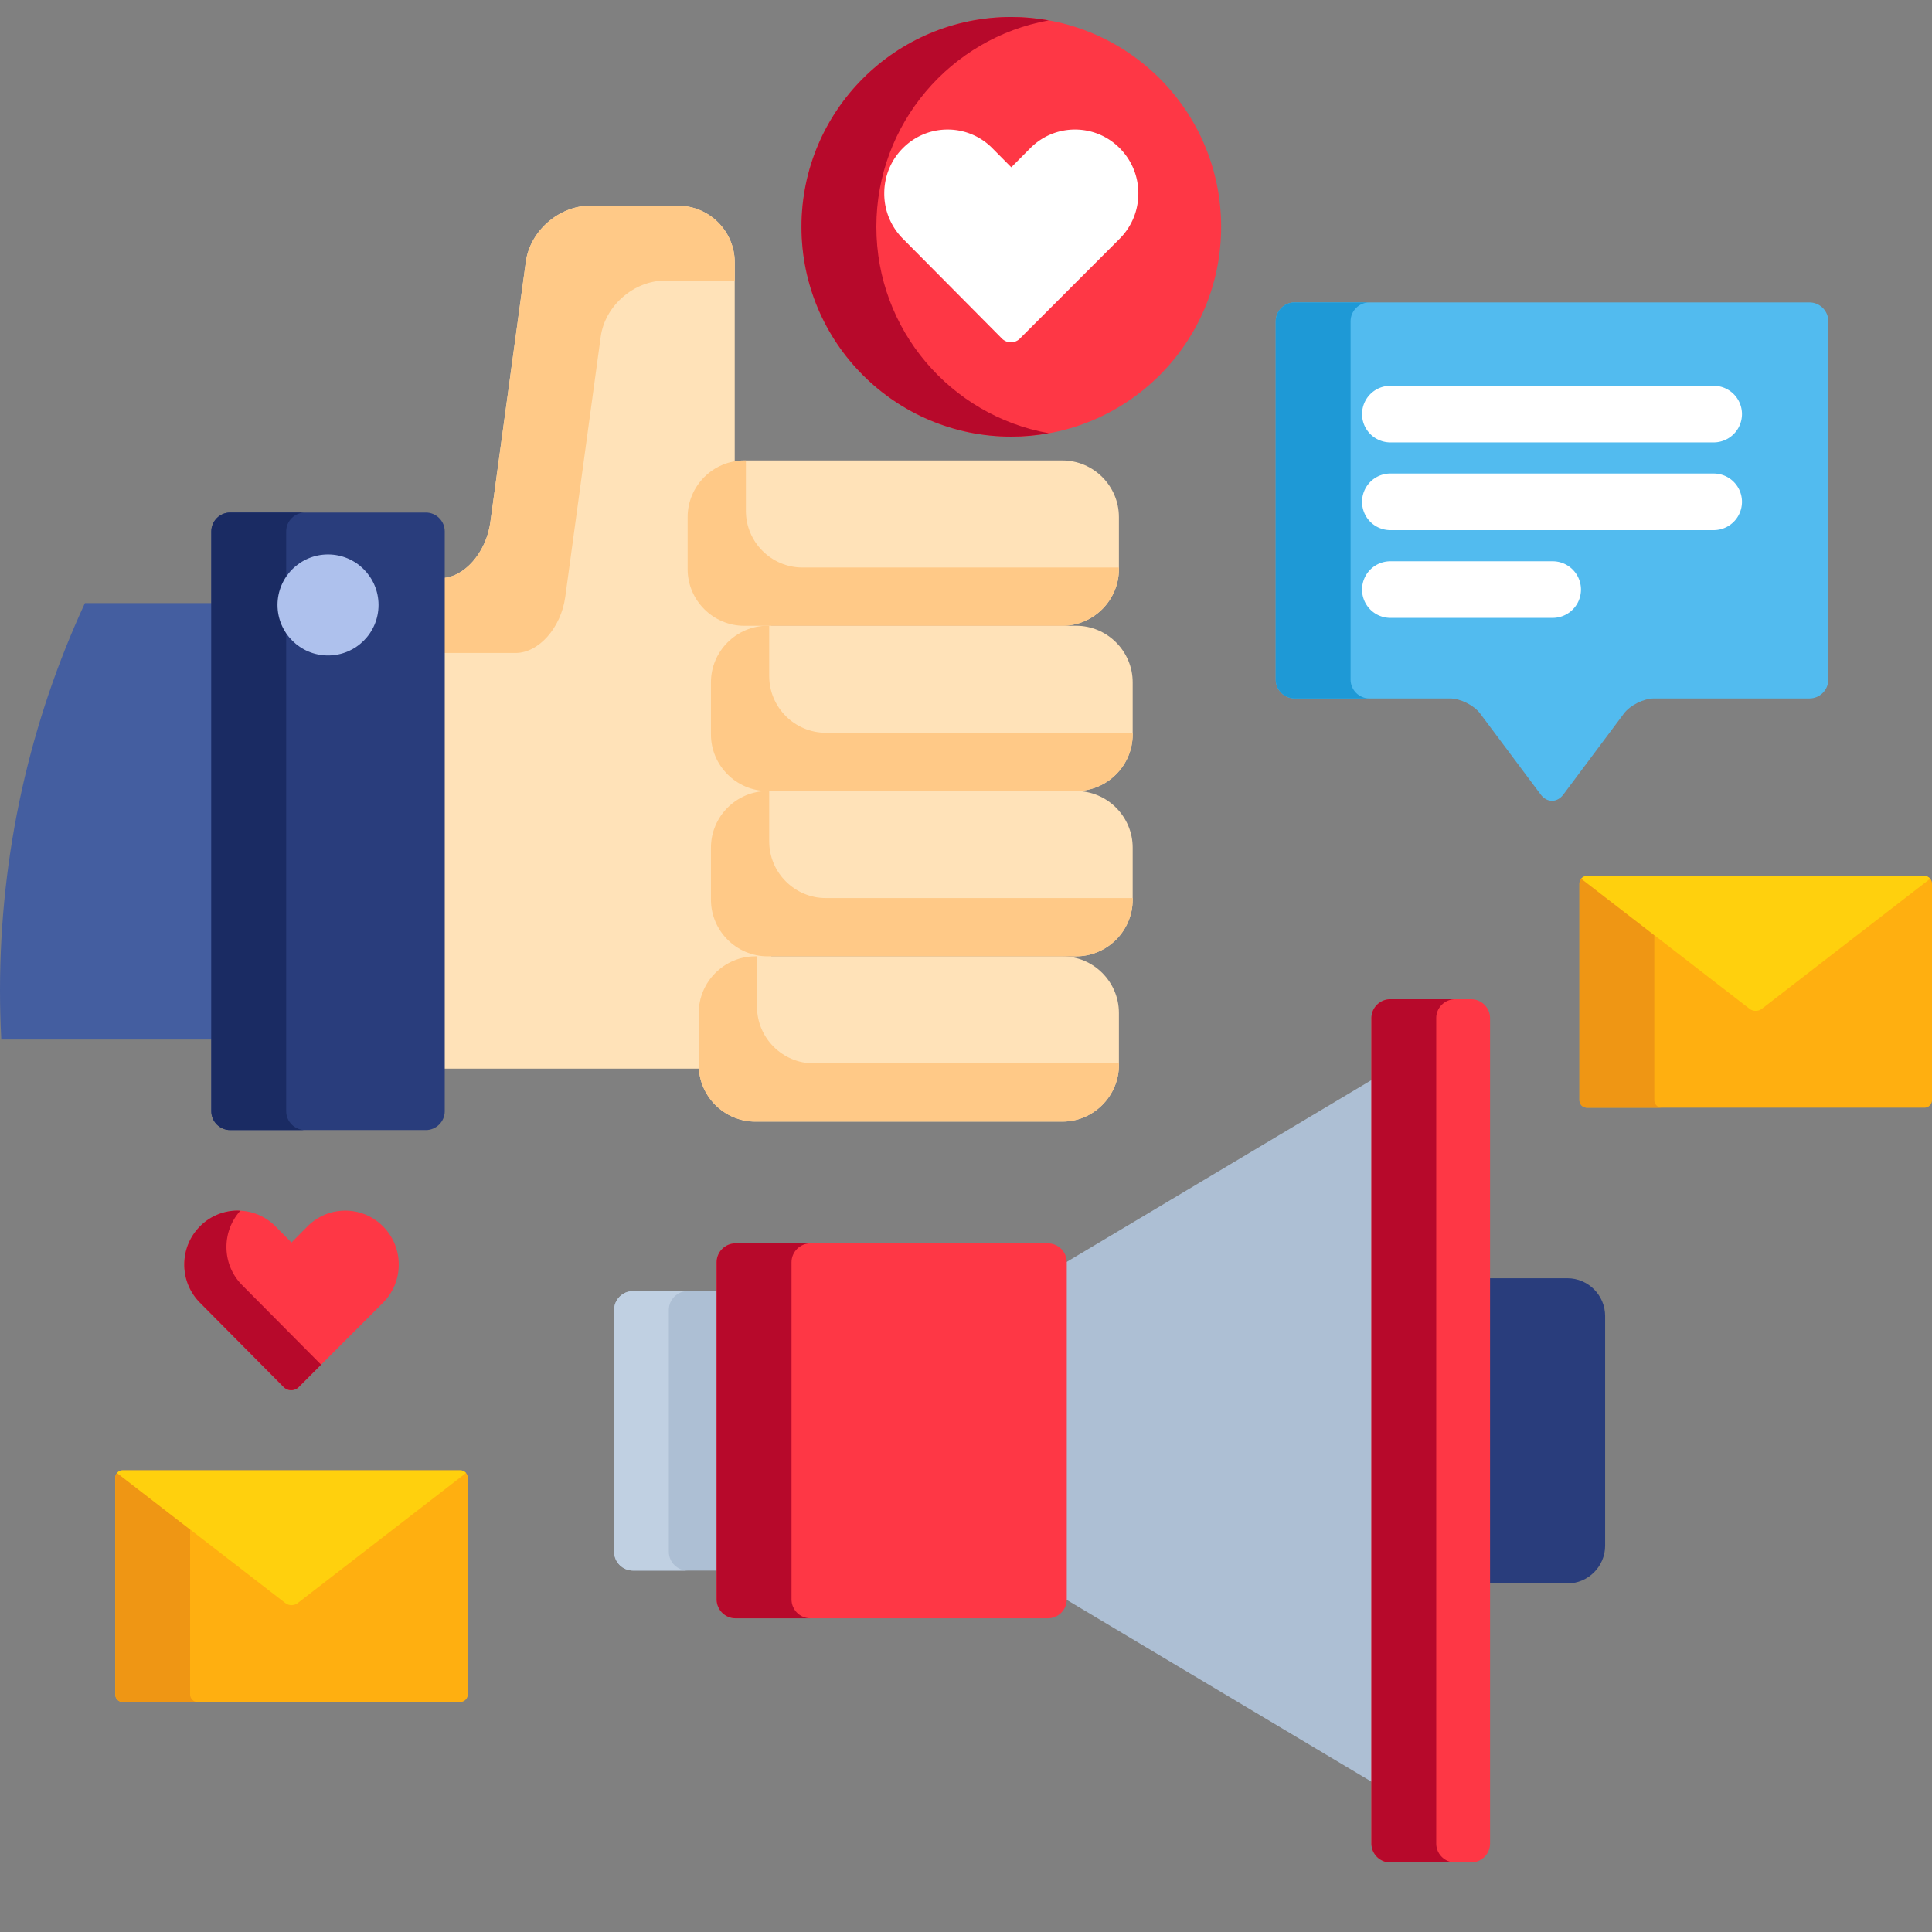
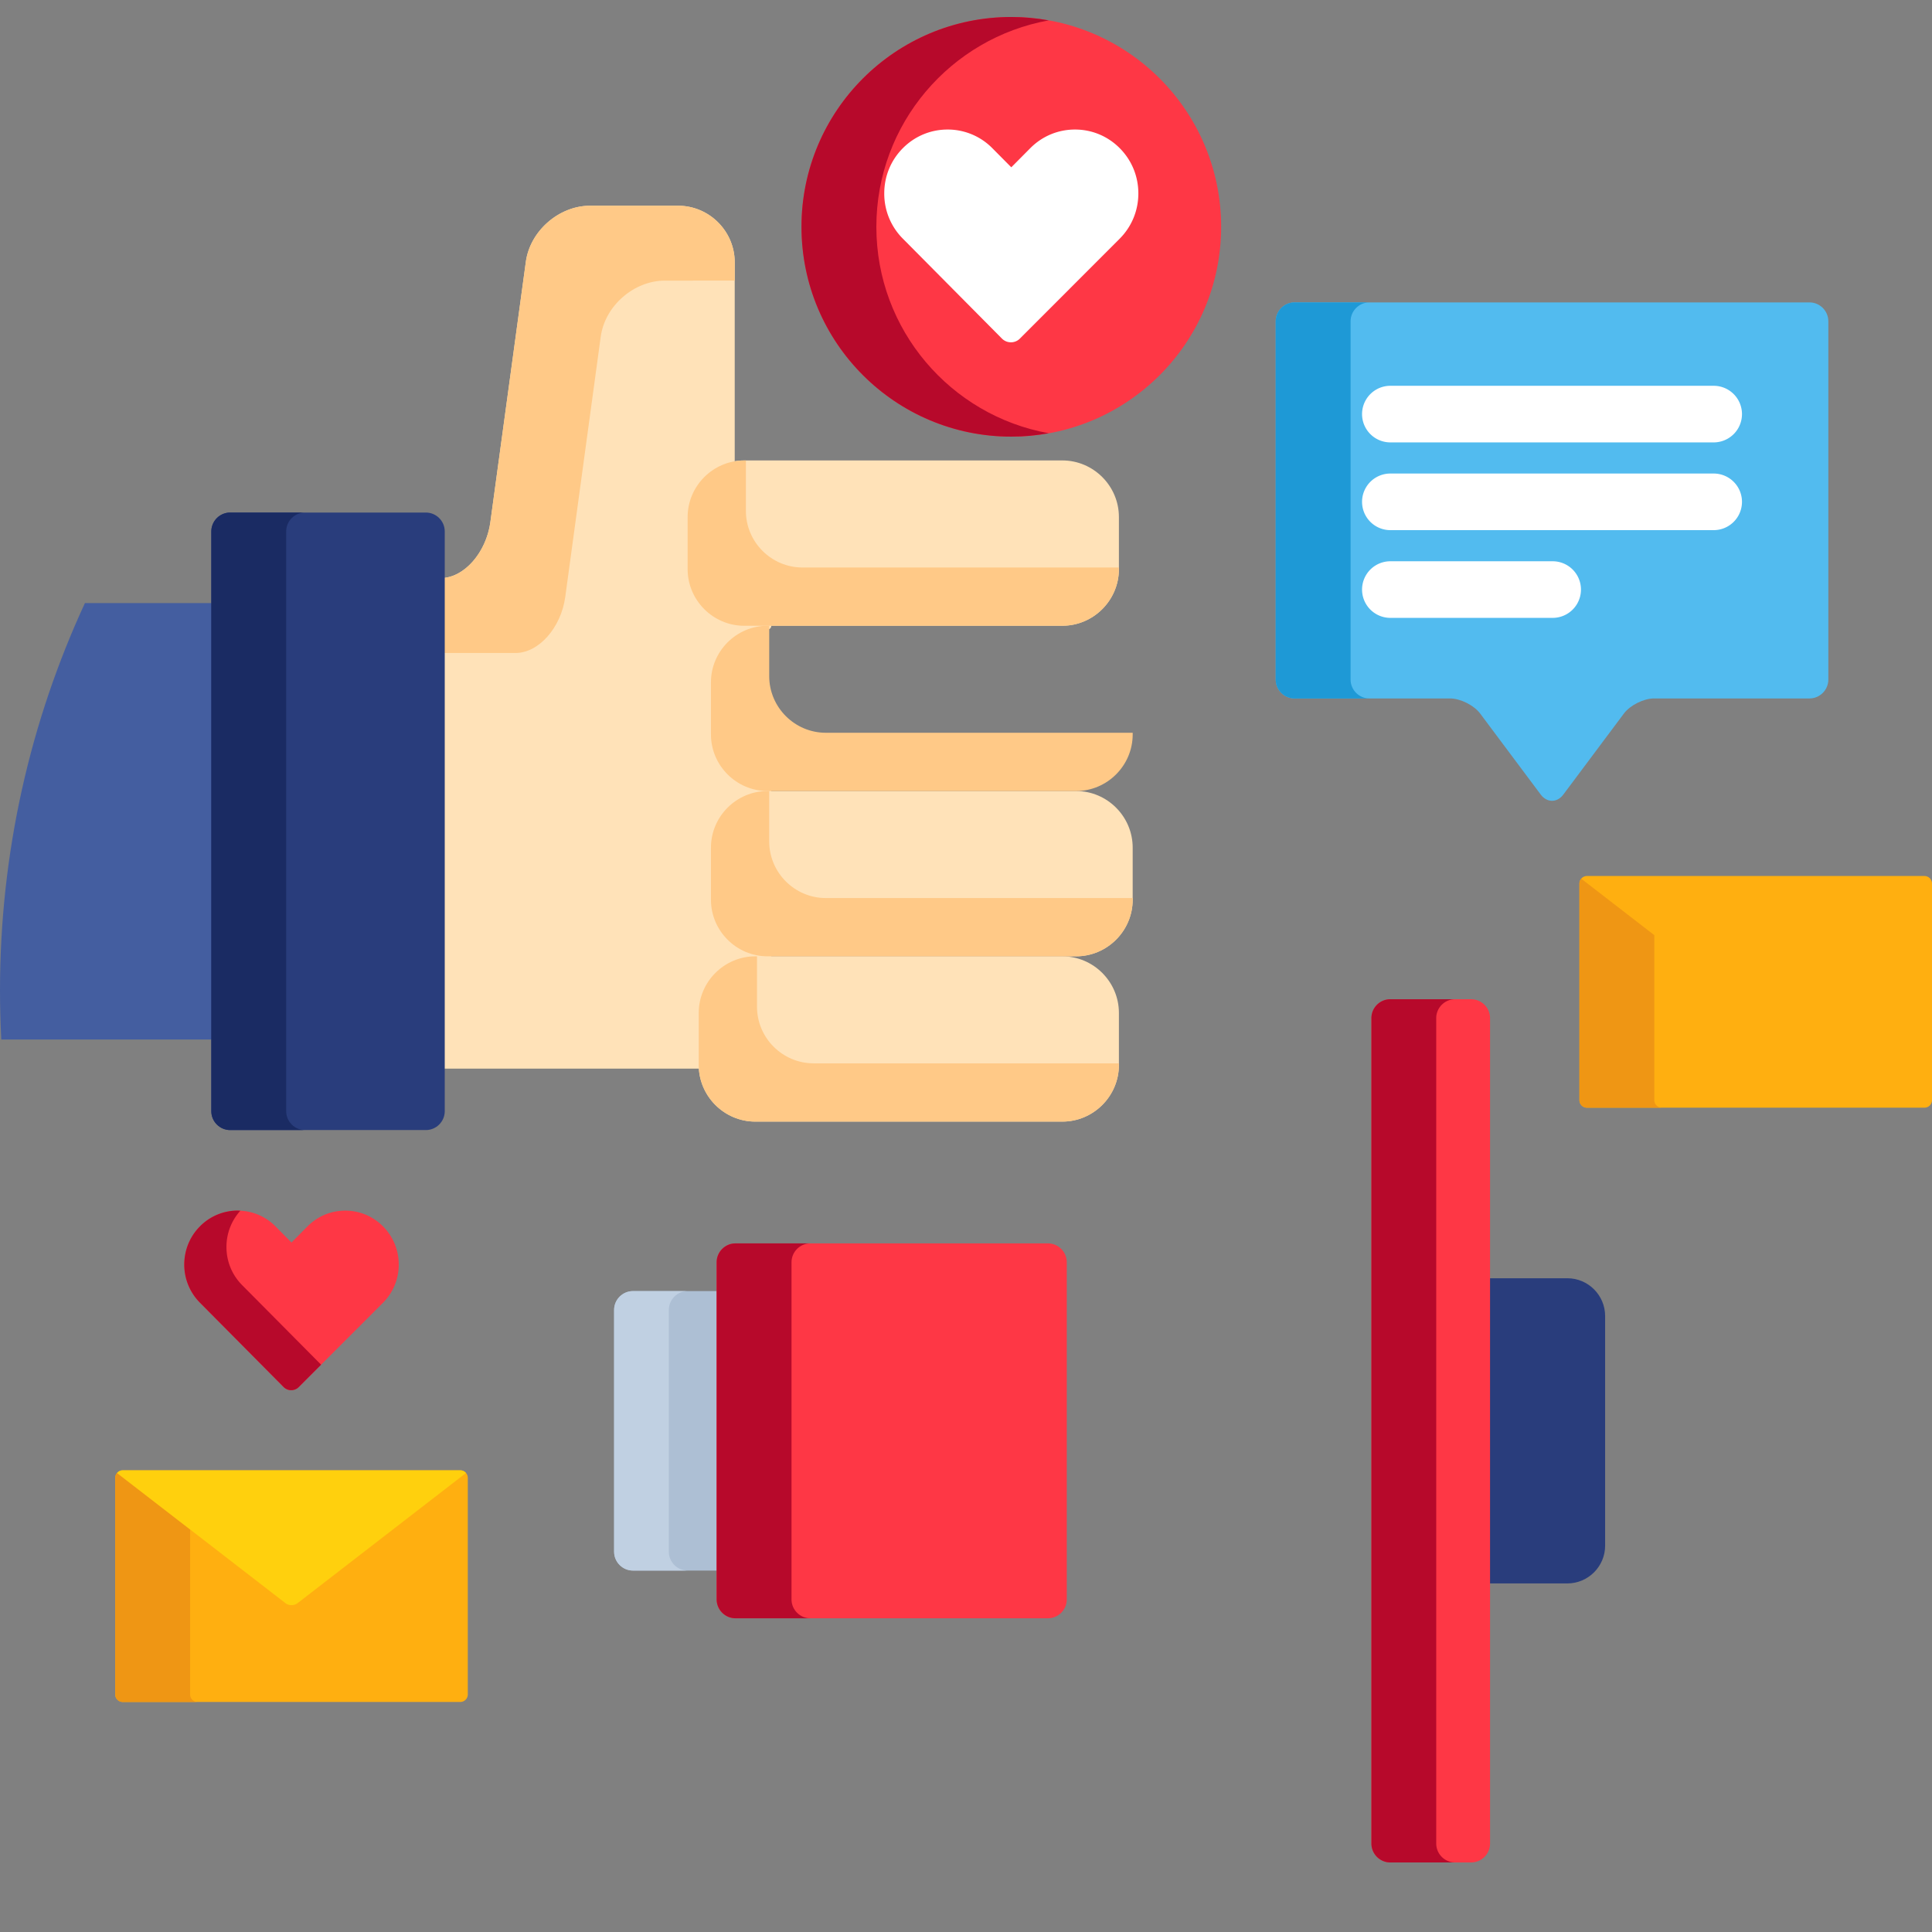
<svg xmlns="http://www.w3.org/2000/svg" viewBox="0 0 512 512">
  <rect x="0" y="0" width="512" height="512" fill="#808080" stroke="none" />
  <path d="M57 159.83H22.503C8.068 191.06 0 225.836 0 262.5c0 4.353.118 8.68.342 12.978H57V159.83z" fill="#445ea0" />
  <path d="M415.377 338.75H393.88v80.873h21.496c5.5 0 10-4.5 10-10V348.75c0-5.5-4.5-10-10-10z" fill="#293d7c" />
-   <path d="M281.707 335v88.393l82.733 49.363v-187.12z" fill="#adbfd4" />
  <path d="M394.88 488.565c0 2.75-2.25 5-5 5h-21.44c-2.75 0-5-2.25-5-5V269.807c0-2.75 2.25-5 5-5h21.44c2.75 0 5 2.25 5 5v218.758z" fill="#fe3745" />
  <path d="M380.616 488.565V269.807c0-2.75 2.25-5 5-5H368.44c-2.75 0-5 2.25-5 5v218.76c0 2.75 2.25 5 5 5h17.176a5.02 5.02 0 0 1-5-5.001z" fill="#b7092b" />
  <path d="M190.918 342.15h-23.18c-2.75 0-5 2.25-5 5v64.068c0 2.75 2.25 5 5 5h23.18V342.15z" fill="#adbfd4" />
  <path d="M177.247 411.22v-64.068c0-2.75 2.25-5 5-5h-14.5c-2.75 0-5 2.25-5 5v64.068c0 2.75 2.25 5 5 5h14.5c-2.75 0-5-2.25-5-5z" fill="#c0d0e2" />
  <path d="M282.707 423.863c0 2.75-2.25 5-5 5h-82.79c-2.75 0-5-2.25-5-5v-89.357c0-2.75 2.25-5 5-5h82.79c2.75 0 5 2.25 5 5v89.357z" fill="#fe3745" />
  <path d="M209.76 423.863v-89.357c0-2.75 2.25-5 5-5h-19.843c-2.75 0-5 2.25-5 5v89.357c0 2.75 2.25 5 5 5h19.843c-2.75 0-5-2.25-5-5z" fill="#b7092b" />
  <path d="M484.526 85.14c0-2.75-2.25-5-5-5h-136.45c-2.75 0-5 2.25-5 5v94.956c0 2.75 2.25 5 5 5h41.19c2.75 0 6.347 1.802 7.994 4.005l16.048 21.468c1.646 2.203 4.342 2.203 5.988 0l16.048-21.468c1.647-2.203 5.244-4.005 7.994-4.005h41.19c2.75 0 5-2.25 5-5l.001-94.956z" fill="#52bbef" />
  <path d="M357.918 180.097V85.14c0-2.75 2.25-5 5-5h-19.843c-2.75 0-5 2.25-5 5v94.956c0 2.75 2.25 5 5 5h19.843c-2.75 0-5-2.25-5-5z" fill="#1e99d6" />
  <path d="M454.143 117.24H368.46a7.5 7.5 0 1 1 0-15h85.684a7.5 7.5 0 1 1 0 15zm0 23.252H368.46a7.5 7.5 0 0 1 0-15h85.684a7.5 7.5 0 0 1 0 15zm-42.67 23.25H368.46a7.5 7.5 0 1 1 0-15h43.013a7.5 7.5 0 1 1 0 15z" fill="#fff" />
  <circle cx="268.01" cy="60.11" r="55.606" fill="#fe3745" />
  <path d="M232.243 60.106c0-27.322 19.71-50.025 45.685-54.706-3.222-.58-6.533-.9-9.922-.9-30.7 0-55.605 24.896-55.605 55.606s24.895 55.605 55.605 55.605c3.39 0 6.7-.32 9.922-.9-25.974-4.68-45.685-27.383-45.685-54.705z" fill="#b7092b" />
  <path d="M267.907 90.716c-.902 0-1.75-.354-2.392-.998L239.248 63.23a16.89 16.89 0 0 1-4.912-11.973c0-4.524 1.744-8.777 4.912-11.97 3.17-3.2 7.388-4.96 11.873-4.96a16.61 16.61 0 0 1 11.873 4.959l5.01 5.05 5.013-5.05c3.17-3.2 7.385-4.96 11.87-4.96s8.702 1.76 11.874 4.96 4.916 7.45 4.916 11.97-1.745 8.772-4.918 11.973l-26.472 26.496a3.34 3.34 0 0 1-2.38.99z" fill="#fff" />
  <path d="M77.172 368.426a2.83 2.83 0 0 1-2.019-.843L52.98 345.226c-2.674-2.697-4.146-6.286-4.146-10.106s1.473-7.408 4.146-10.105 6.235-4.185 10.02-4.185a14.02 14.02 0 0 1 10.022 4.185l4.228 4.264 4.23-4.264c2.675-2.7 6.233-4.185 10.02-4.185s7.345 1.485 10.022 4.185 4.15 6.288 4.15 10.105-1.473 7.405-4.15 10.106L79.18 367.59c-.535.538-1.25.835-2.008.835z" fill="#fe3745" />
  <path d="M64.158 340.56c-2.674-2.697-4.147-6.286-4.147-10.107 0-3.585 1.313-6.958 3.684-9.6-.23-.012-.46-.034-.692-.034a14.01 14.01 0 0 0-10.021 4.185c-2.674 2.696-4.146 6.286-4.146 10.105a14.26 14.26 0 0 0 4.146 10.106l22.172 22.357a2.83 2.83 0 0 0 2.019.843 2.82 2.82 0 0 0 2.009-.835l5.914-5.92-20.938-21.1z" fill="#b7092b" />
  <path d="M186.172 282.236v-13.803a14.02 14.02 0 0 1 14-14h3.236a1 1 0 1 0 0-2 14.02 14.02 0 0 1-14-14V224.63a14.02 14.02 0 0 1 14-14 1 1 0 1 0 0-2 14.02 14.02 0 0 1-14-14v-13.805a14.02 14.02 0 0 1 14-14 1 1 0 1 0 0-2h-6.18a14.02 14.02 0 0 1-14-14V137.02c0-6.858 4.96-12.568 11.48-13.76V69.52c0-8.25-6.75-15-15-15h-23.33c-8.25 0-15.91 6.688-17.026 14.862l-9.398 68.958c-1.11 8.143-6.992 14.808-13.09 14.857V283.2h69.358c-.02-.32-.048-.638-.048-.965z" fill="#ffe2b8" />
  <path d="M179.71 54.52h-23.33c-8.25 0-15.91 6.688-17.026 14.862l-9.398 68.958c-1.11 8.143-6.992 14.808-13.09 14.857v19.85l19.773-.001c6.123 0 12.045-6.688 13.16-14.862l9.398-68.958c1.115-8.174 8.776-14.862 17.026-14.862l18.488-.001V69.52c.001-8.25-6.75-15-15-15z" fill="#ffc987" />
  <path d="M200.172 297.236c-8.25 0-15-6.75-15-15v-13.803c0-8.25 6.75-15 15-15h81.35c8.25 0 15 6.75 15 15v13.803c0 8.25-6.75 15-15 15h-81.35z" fill="#ffe2b8" />
  <path d="M61 299.478c-2.75 0-5-2.25-5-5V140.83c0-2.75 2.25-5 5-5h51.862c2.75 0 5 2.25 5 5v153.647c0 2.75-2.25 5-5 5L61 299.478z" fill="#293d7c" />
  <path d="M75.843 294.478V140.83c0-2.75 2.25-5 5-5H61c-2.75 0-5 2.25-5 5v153.647c0 2.75 2.25 5 5 5h19.843c-2.75.001-5-2.25-5-5z" fill="#1a2b63" />
-   <circle cx="86.93" cy="160.32" r="13.386" fill="#aec1ed" />
  <g fill="#ffe2b8">
    <path d="M197.23 165.826c-8.25 0-15-6.75-15-15V137.02c0-8.25 6.75-15 15-15h84.292c8.25 0 15 6.75 15 15v13.805c0 8.25-6.75 15-15 15H197.23z" />
-     <path d="M203.408 209.63c-8.25 0-15-6.75-15-15v-13.805c0-8.25 6.75-15 15-15h81.765c8.25 0 15 6.75 15 15v13.805c0 8.25-6.75 15-15 15h-81.765z" />
    <path d="M203.408 253.434c-8.25 0-15-6.75-15-15V224.63c0-8.25 6.75-15 15-15h81.765c8.25 0 15 6.75 15 15v13.803c0 8.25-6.75 15-15 15h-81.765z" />
  </g>
  <g fill="#ffc987">
    <path d="M215.613 281.795c-8.25 0-15-6.75-15-15v-13.36h-.44c-8.25 0-15 6.75-15 15v13.803c0 8.25 6.75 15 15 15h81.35c8.25 0 15-6.75 15-15v-.44h-80.9v-.001zm-2.943-131.4c-8.25 0-15-6.75-15-15v-13.363h-.44c-8.25 0-15 6.75-15 15v13.805c0 8.25 6.75 15 15 15h84.292c8.25 0 15-6.75 15-15v-.44h-83.85v-.001z" />
    <path d="M218.85 194.19c-8.25 0-15-6.75-15-15v-13.363h-.44c-8.25 0-15 6.75-15 15v13.805c0 8.25 6.75 15 15 15h81.765c8.25 0 15-6.75 15-15v-.44l-81.324-.001z" />
    <path d="M218.85 237.992c-8.25 0-15-6.75-15-15v-13.36h-.44c-8.25 0-15 6.75-15 15v13.803c0 8.25 6.75 15 15 15h81.765c8.25 0 15-6.75 15-15v-.44H218.85v-.001z" />
  </g>
  <path d="M121.984 389.646H32.527a2 2 0 0 0-1.988 1.997v57.4a2 2 0 0 0 1.988 1.997h89.457a2 2 0 0 0 1.988-1.997v-57.4c.001-1.1-.894-1.997-1.988-1.997z" fill="#ffaf10" />
  <path d="M50.382 449.043v-43.72L31.02 390.36a2 2 0 0 1 .3-.289c-.47.366-.78.932-.78 1.572v57.4a2 2 0 0 0 1.988 1.997H52.37c-1.094.001-1.988-.897-1.988-1.996z" fill="#ef9614" />
  <path d="M121.984 389.646H32.527c-.605 0-1.144.28-1.51.714l44.662 34.518c.867.67 2.285.67 3.15 0l44.66-34.518c-.364-.433-.902-.714-1.508-.714z" fill="#ffd00d" />
  <path d="M510.012 232.153h-89.457a2 2 0 0 0-1.988 1.997v57.4a2 2 0 0 0 1.988 1.997h89.457A2 2 0 0 0 512 291.55v-57.4a2 2 0 0 0-1.988-1.997z" fill="#ffaf10" />
  <path d="M438.41 291.55v-43.72l-19.363-14.965a2 2 0 0 1 .3-.289c-.47.366-.78.932-.78 1.572v57.4a2 2 0 0 0 1.988 1.997h19.843a2 2 0 0 1-1.989-1.996z" fill="#ef9614" />
-   <path d="M510.012 232.153h-89.457c-.605 0-1.144.28-1.51.714l44.662 34.518c.867.67 2.285.67 3.15 0l44.66-34.518c-.365-.432-.903-.714-1.508-.714z" fill="#ffd00d" />
</svg>